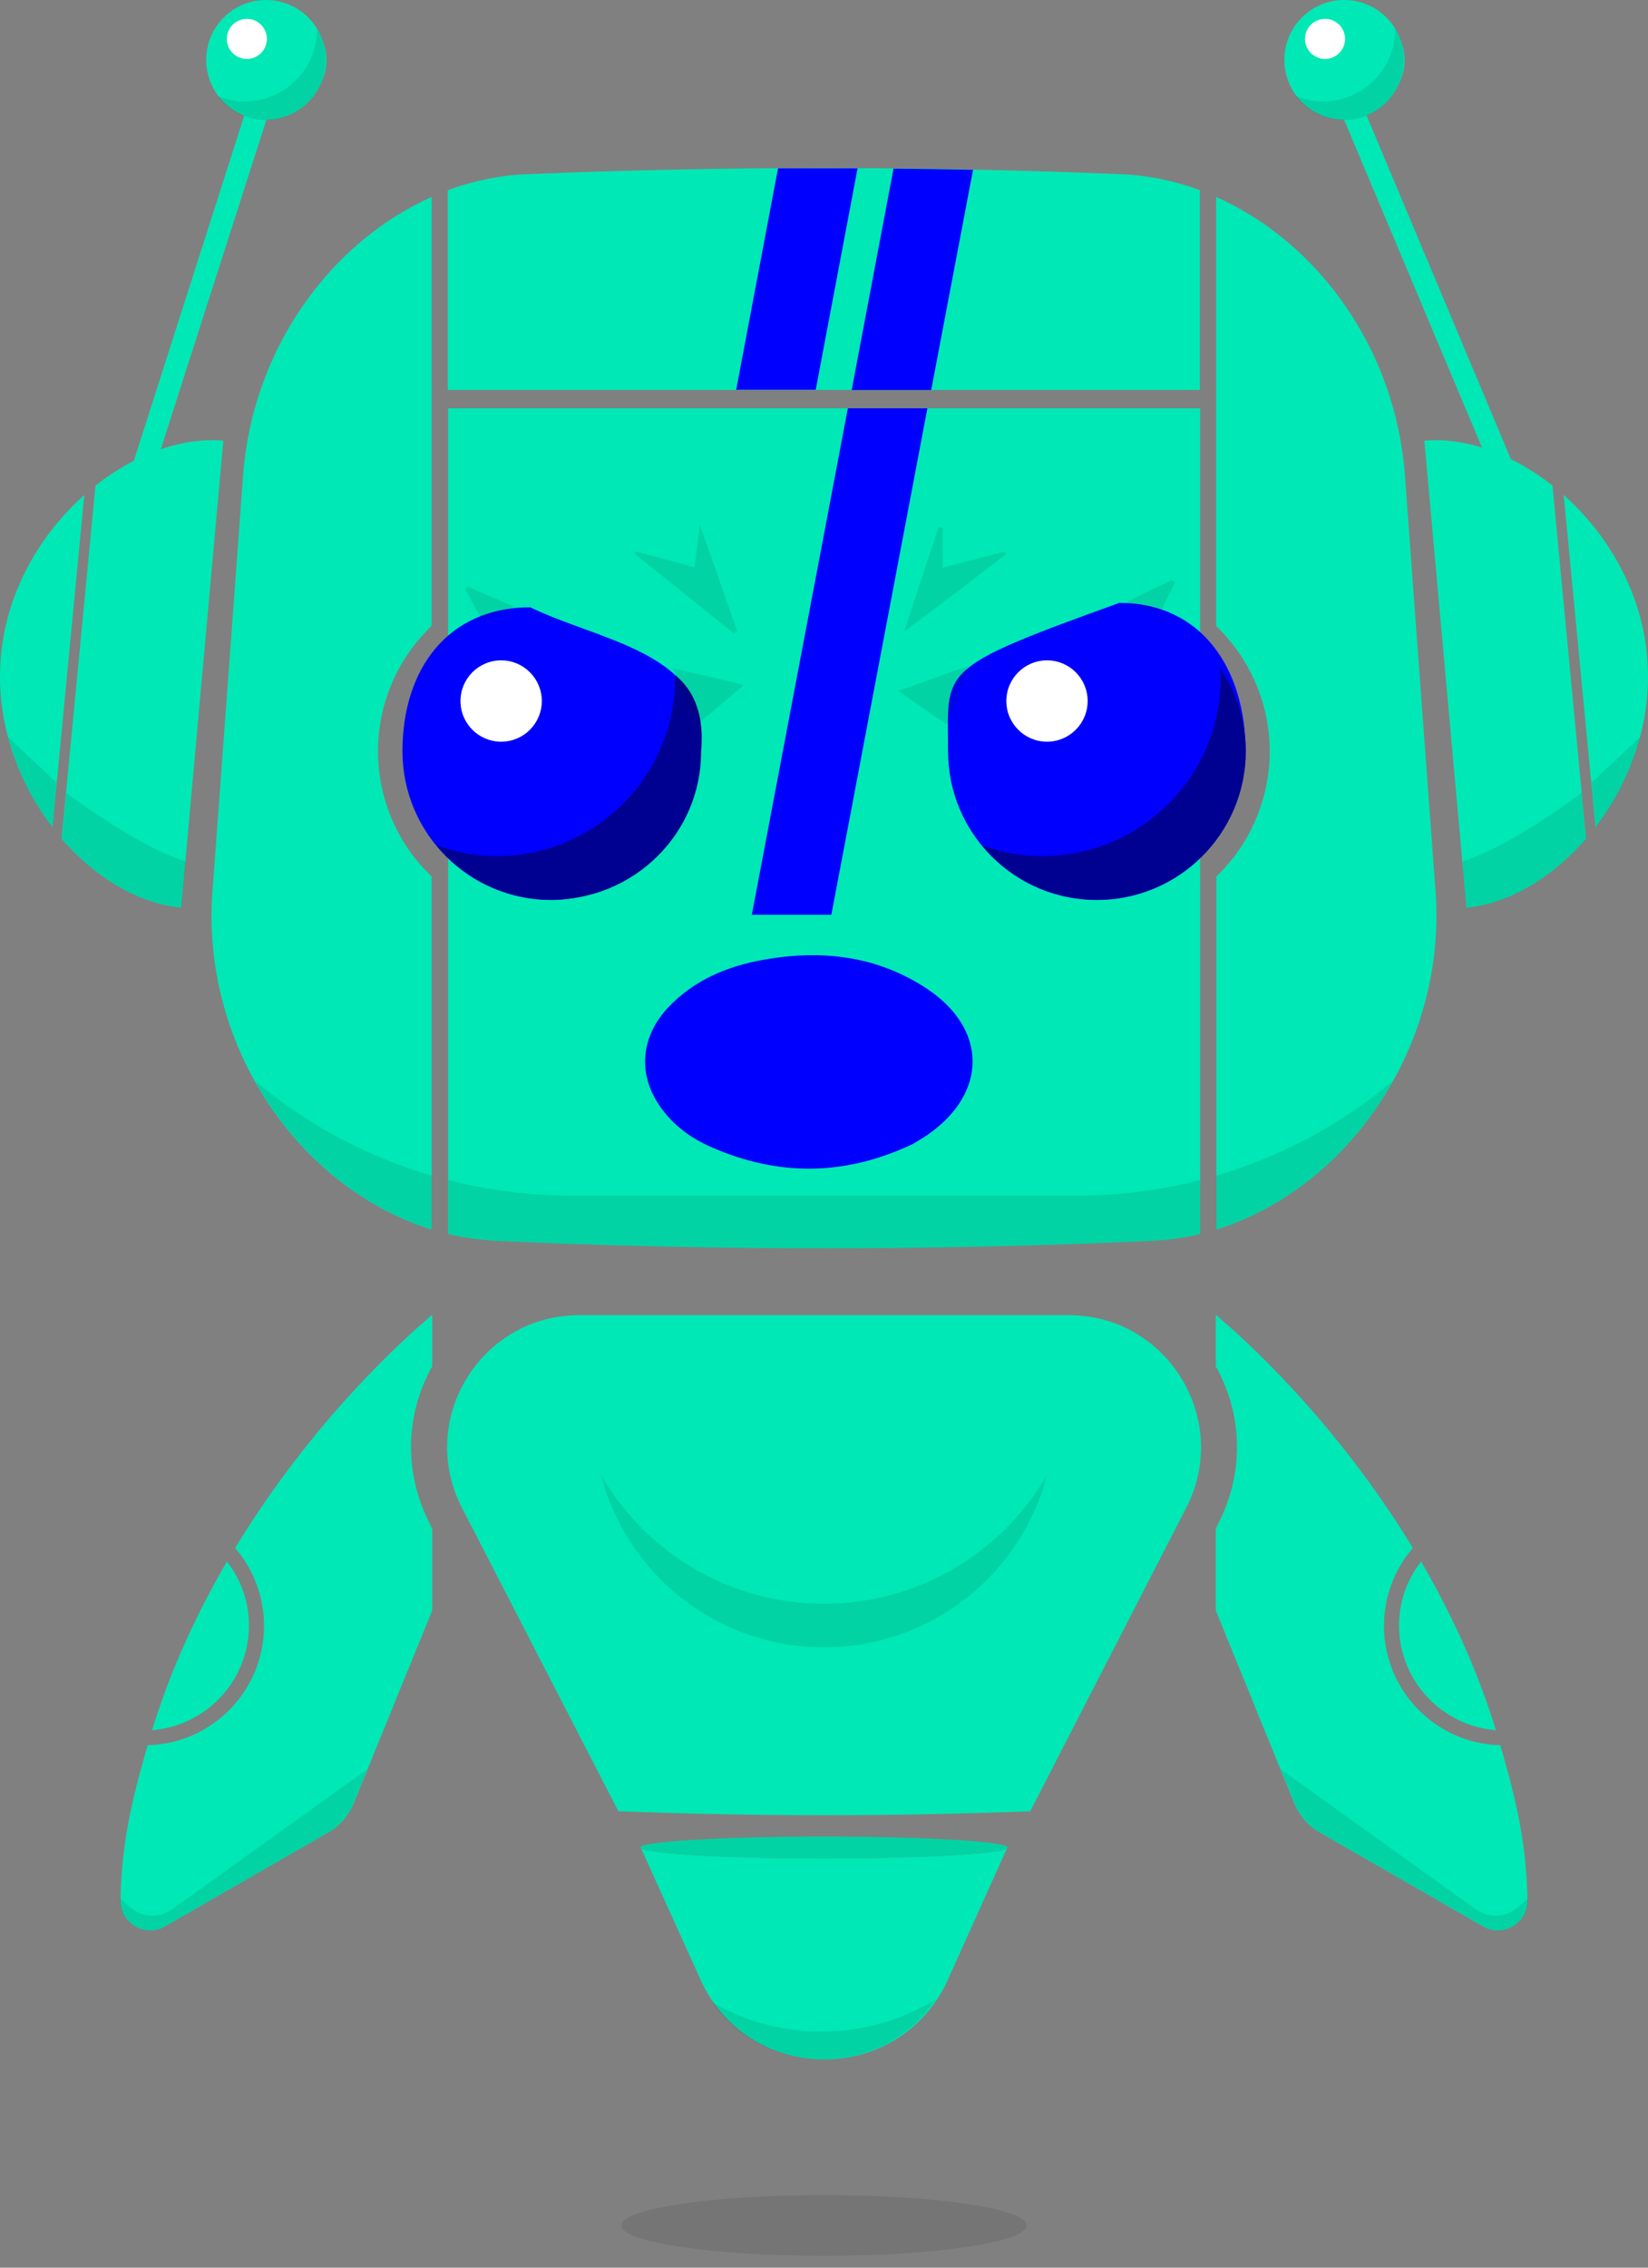
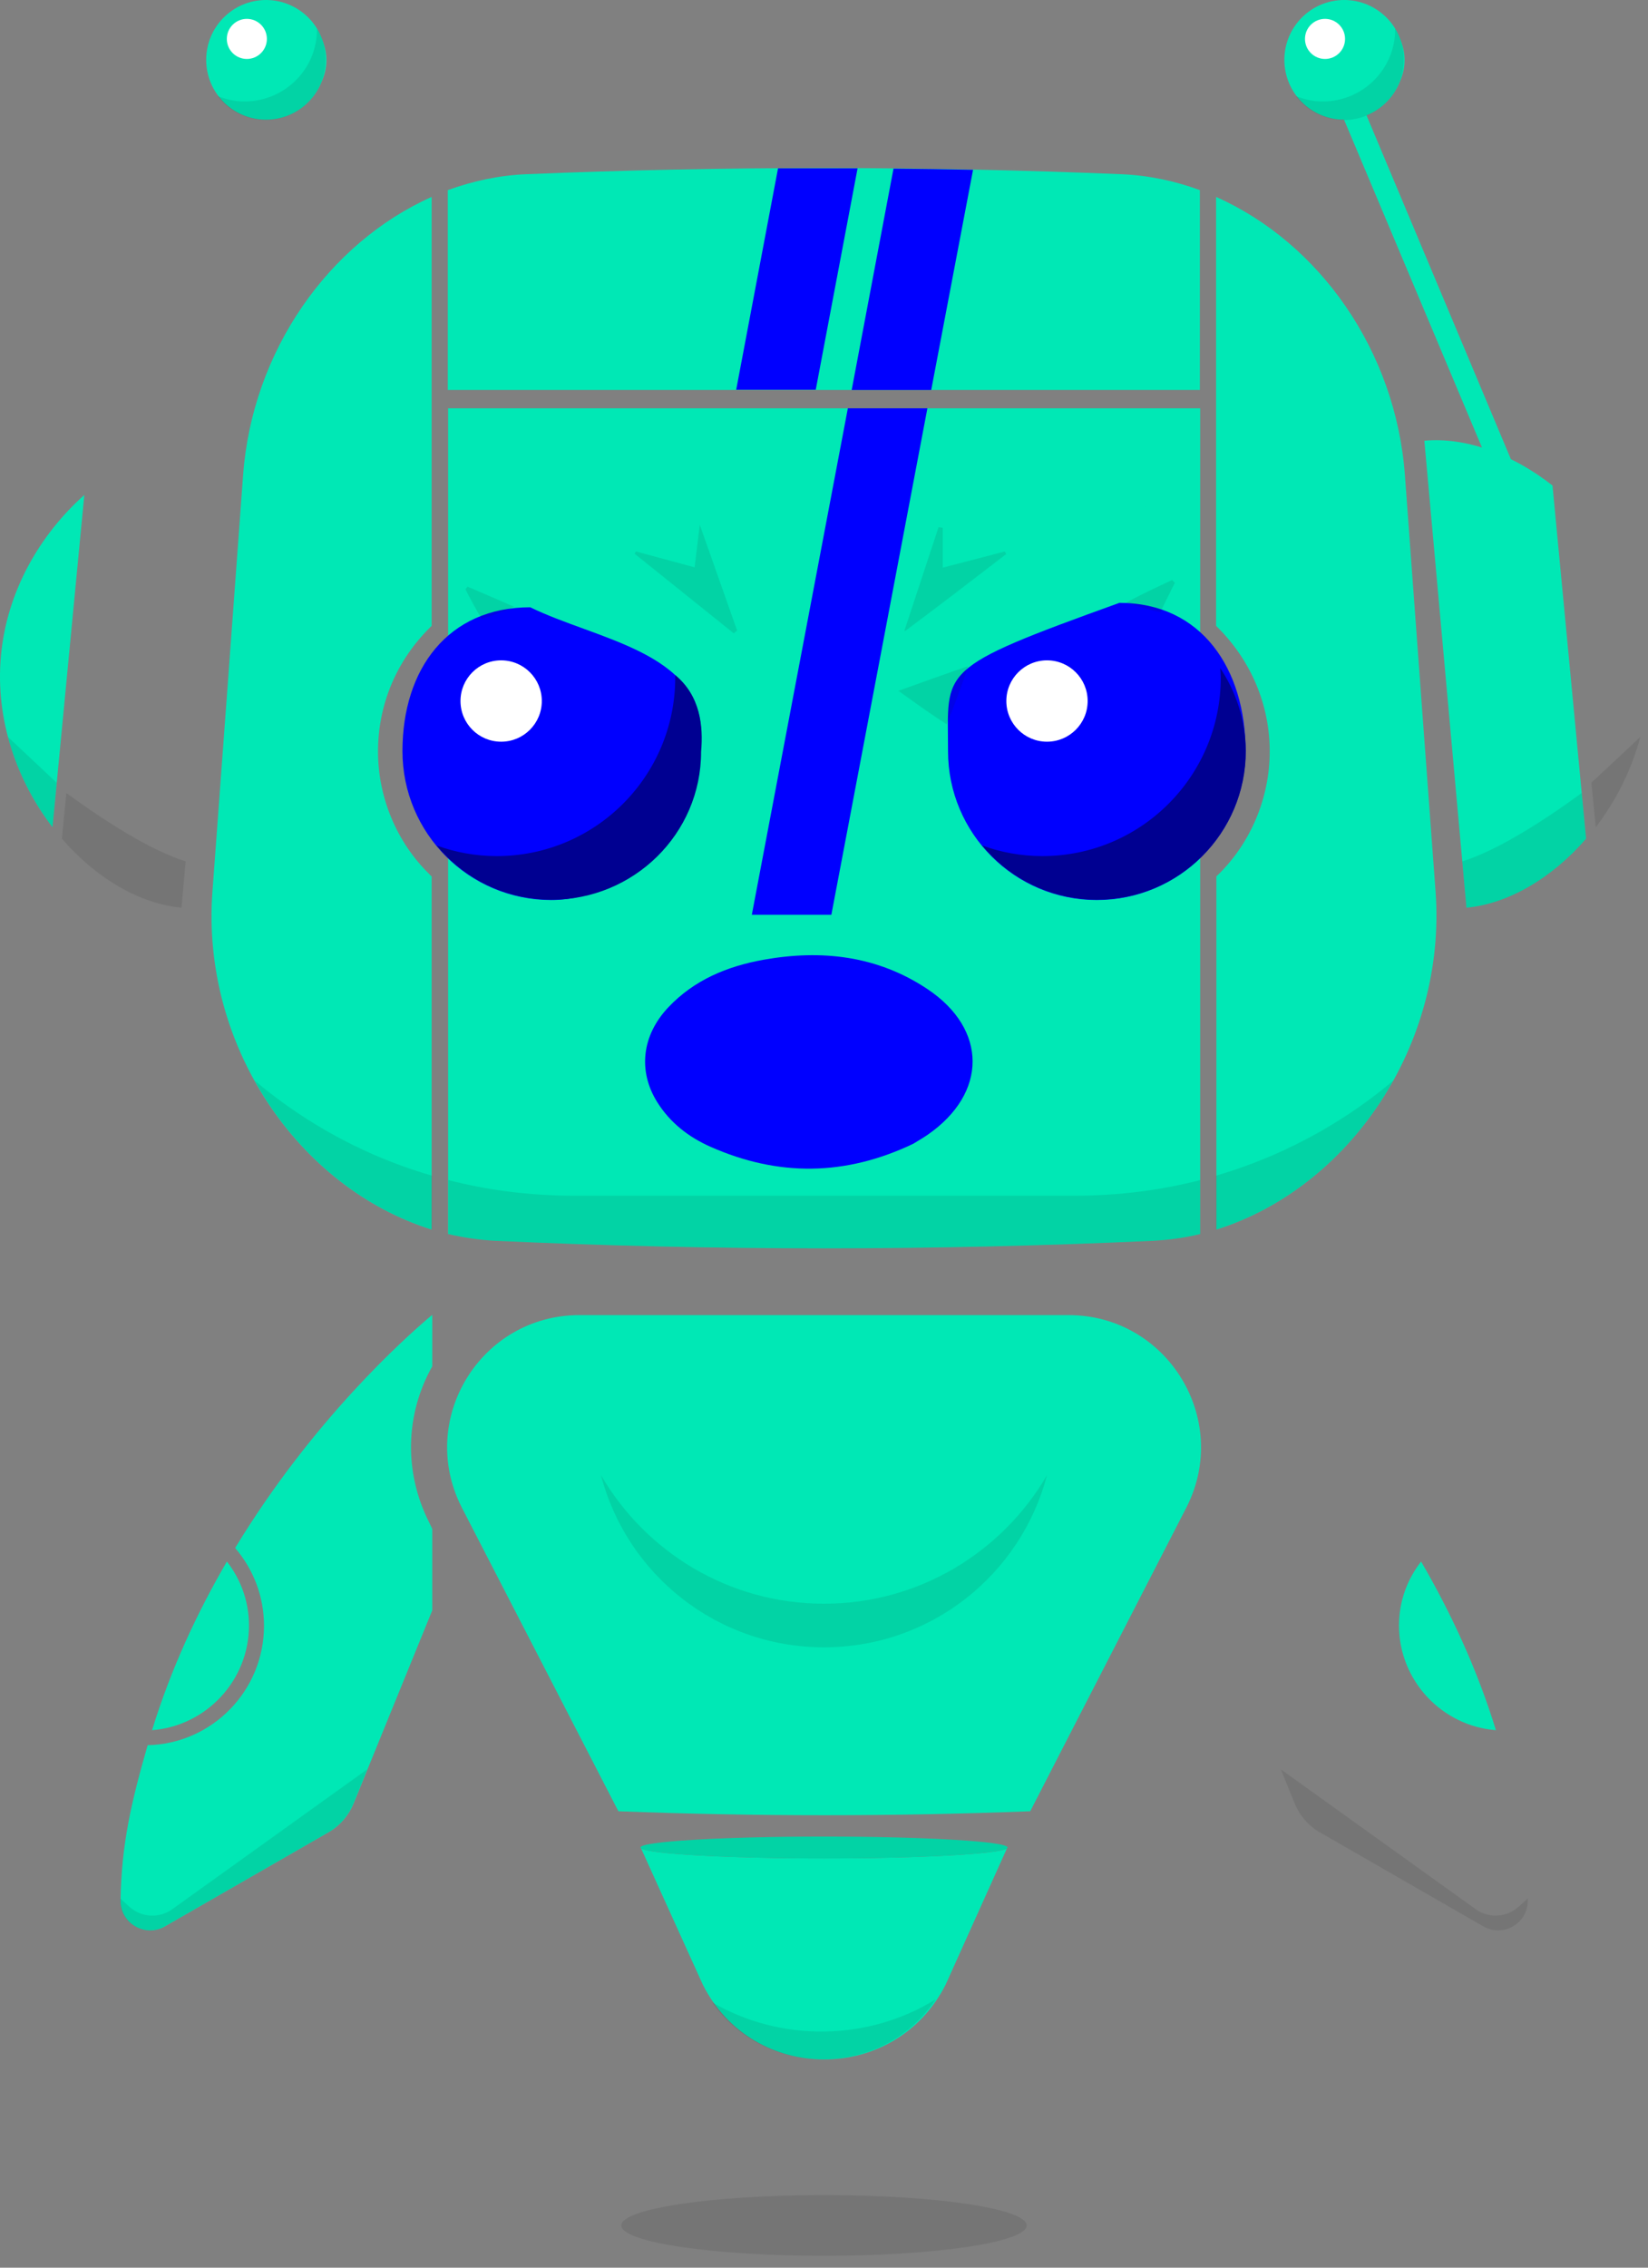
<svg xmlns="http://www.w3.org/2000/svg" width="120" height="165" viewBox="0 0 120 165" fill="none">
  <rect x="0" y="0" width="120" height="165" fill="#808080" stroke="none" />
  <path d="M60 135.221C52.986 135.221 47.237 134.9 46.68 134.492L51.184 144.424C54.852 151.674 65.191 151.652 68.859 144.402L73.321 134.492C72.806 134.9 67.036 135.221 60 135.221Z" fill="#00E8B5" />
-   <path d="M10.661 35.948L9.168 35.331L18.386 6.532L19.9 7.155L10.661 35.948Z" fill="#00E8B5" />
  <path d="M109.07 35.318L110.502 34.567L98.493 5.989L97.042 6.747L109.07 35.318Z" fill="#00E8B5" />
  <path d="M32.629 89.79C33.744 90.048 34.903 90.219 36.082 90.284C52.02 91.013 68 91.013 83.938 90.284C85.117 90.219 86.254 90.069 87.391 89.79C87.391 75.783 87.391 47.555 87.391 29.708H32.629C32.629 47.576 32.629 75.805 32.629 89.79Z" fill="#00E8B5" />
  <path d="M17.701 34.578C16.95 44.724 16.221 54.827 15.47 64.865C14.633 76.019 21.669 86.401 31.429 89.468V63.771C31.386 63.728 31.321 63.685 31.279 63.621C28.898 61.304 27.525 58.044 27.525 54.676C27.525 51.287 28.855 48.091 31.3 45.667C31.343 45.624 31.386 45.581 31.429 45.539V26.169V24.367V14.329C23.943 17.675 18.366 25.526 17.701 34.578Z" fill="#00E8B5" />
  <path d="M104.531 64.865C103.78 54.827 103.051 44.724 102.3 34.578C101.635 25.526 96.08 17.675 88.551 14.329V24.367V26.169V45.539C88.594 45.581 88.637 45.624 88.68 45.667C91.103 48.091 92.455 51.287 92.455 54.676C92.455 58.044 91.082 61.326 88.68 63.664C88.637 63.707 88.594 63.728 88.572 63.771V89.468C98.311 86.401 105.346 75.998 104.531 64.865Z" fill="#00E8B5" />
-   <path d="M6.953 35.328L4.486 61.026C6.953 63.879 10.149 65.766 13.195 66.045L16.262 32.068C13.281 31.789 9.87 33.033 6.953 35.328Z" fill="#00E8B5" />
  <path d="M6.139 36.015C2.964 38.846 0.497 42.965 0.068 47.727C-0.361 52.424 1.27 56.864 3.822 60.189L6.139 36.015Z" fill="#00E8B5" />
  <path opacity="0.1" d="M13.217 66.045L13.517 62.677C10.943 61.862 7.682 59.782 4.83 57.701L4.508 61.026C6.975 63.878 10.149 65.766 13.217 66.045Z" fill="#1D1D1B" />
  <path opacity="0.1" d="M4.123 56.95L0.584 53.625C1.227 56.071 2.386 58.301 3.823 60.189L4.123 56.95Z" fill="#1D1D1B" />
  <path d="M113.046 35.328L115.491 61.026C113.024 63.879 109.828 65.766 106.782 66.045L103.715 32.068C106.718 31.789 110.128 33.033 113.046 35.328Z" fill="#00E8B5" />
-   <path d="M113.861 36.015C117.036 38.846 119.503 42.965 119.932 47.727C120.361 52.424 118.731 56.864 116.178 60.189L113.861 36.015Z" fill="#00E8B5" />
  <path opacity="0.1" d="M106.783 66.045L106.482 62.677C109.056 61.862 112.317 59.782 115.17 57.701L115.491 61.026C113.025 63.878 109.85 65.766 106.783 66.045Z" fill="#1D1D1B" />
  <path opacity="0.1" d="M115.877 56.95L119.438 53.625C118.794 56.071 117.636 58.301 116.199 60.189L115.877 56.95Z" fill="#1D1D1B" />
  <path d="M87.37 28.378C87.37 20.442 87.37 14.801 87.37 13.835C85.568 13.17 83.659 12.763 81.685 12.677C67.228 12.076 52.749 12.076 38.292 12.677C36.318 12.763 34.431 13.17 32.607 13.835C32.607 14.779 32.607 20.421 32.607 28.378H87.37Z" fill="#00E8B5" />
  <path d="M65.061 12.27L62.016 28.378H67.807L70.853 12.355C68.901 12.312 66.971 12.291 65.061 12.27Z" fill="#0000FF" />
-   <path d="M62.445 12.248C60.514 12.248 58.584 12.248 56.653 12.248L53.607 28.357H59.399L62.445 12.248Z" fill="#0000FF" />
+   <path d="M62.445 12.248C60.514 12.248 58.584 12.248 56.653 12.248L53.607 28.357H59.399L62.445 12.248" fill="#0000FF" />
  <path d="M40.137 65.487C46.12 65.487 51.051 59.393 51.051 53.411C51.051 47.428 43.436 46.547 38.61 44.187C32.627 44.187 29.305 48.672 29.305 54.655C29.305 60.637 34.154 65.487 40.137 65.487Z" fill="#0000FF" />
  <path d="M49.168 49.121C49.189 49.357 49.168 49.056 49.168 49.292C49.168 56.478 43.355 62.291 36.169 62.291C34.624 62.291 33.144 62.012 31.793 61.519C33.788 63.943 36.791 65.466 40.158 65.466C46.143 65.466 51.051 60.682 51.051 54.698C51.219 52.832 50.991 50.622 49.168 49.121Z" fill="#000091" />
  <path d="M36.491 53.968C38.126 53.968 39.452 52.643 39.452 51.008C39.452 49.374 38.126 48.048 36.491 48.048C34.856 48.048 33.531 49.374 33.531 51.008C33.531 52.643 34.856 53.968 36.491 53.968Z" fill="white" />
  <path d="M79.864 65.487C85.846 65.487 90.696 60.637 90.696 54.655C90.696 48.672 87.494 43.865 81.511 43.865C68.105 48.692 69.031 48.672 69.031 54.655C69.031 60.637 73.881 65.487 79.864 65.487Z" fill="#0000FF" />
  <path d="M88.849 48.606C88.871 48.842 88.892 49.056 88.892 49.292C88.892 56.478 83.079 62.291 75.893 62.291C74.349 62.291 72.869 62.012 71.518 61.519C73.512 63.943 76.515 65.466 79.883 65.466C85.868 65.466 90.715 60.618 90.715 54.633C90.694 52.424 90.008 50.343 88.849 48.606Z" fill="#000091" />
  <path d="M76.237 53.968C77.872 53.968 79.198 52.643 79.198 51.008C79.198 49.374 77.872 48.048 76.237 48.048C74.603 48.048 73.277 49.374 73.277 51.008C73.277 52.643 74.603 53.968 76.237 53.968Z" fill="white" />
  <path d="M98.67 7.979C100.66 7.979 102.274 6.366 102.274 4.376C102.274 2.385 100.66 0.772 98.67 0.772C96.68 0.772 95.066 2.385 95.066 4.376C95.066 6.366 96.68 7.979 98.67 7.979Z" fill="#00E8B5" />
  <path d="M97.876 8.709C100.281 8.709 102.23 6.759 102.23 4.354C102.23 1.95 100.281 0 97.876 0C95.471 0 93.522 1.95 93.522 4.354C93.522 6.759 95.471 8.709 97.876 8.709Z" fill="#00E8B5" />
  <path opacity="0.1" d="M101.586 2.081C101.586 2.166 101.586 2.274 101.586 2.36C101.457 5.255 99.012 7.486 96.116 7.379C95.494 7.357 94.915 7.207 94.357 6.993C95.108 8.001 96.309 8.666 97.661 8.73C100.063 8.837 102.101 6.971 102.208 4.569C102.273 3.647 102.037 2.789 101.586 2.081Z" fill="#1D1D1B" />
  <path d="M96.482 4.29C97.288 4.29 97.941 3.637 97.941 2.831C97.941 2.026 97.288 1.373 96.482 1.373C95.677 1.373 95.023 2.026 95.023 2.831C95.023 3.637 95.677 4.29 96.482 4.29Z" fill="white" />
  <path d="M32.973 39.382C33.745 40.026 33.895 40.712 34.624 41.42C39.536 37.28 47.065 36.358 53.415 40.112C53.801 39.189 54.165 38.224 54.487 37.259C47.001 33.119 38.764 34.299 32.973 39.382Z" fill="#00E8B5" />
  <path d="M87.026 39.382C86.254 40.026 86.104 40.712 85.374 41.42C80.463 37.28 72.933 36.358 66.584 40.112C66.198 39.189 65.834 38.224 65.512 37.259C72.998 33.119 81.235 34.299 87.026 39.382Z" fill="#00E8B5" />
  <path d="M61.737 29.708H67.529L60.536 66.56H54.745L61.737 29.708Z" fill="#0000FF" />
  <path d="M66.499 83.222C61.561 85.582 56.654 85.617 51.741 83.445C50.151 82.742 48.794 81.696 47.854 80.19C46.445 77.933 46.737 75.345 48.648 73.312C50.538 71.302 52.962 70.305 55.611 69.832C59.834 69.079 63.895 69.542 67.529 71.965C71.922 74.894 71.9 79.544 67.564 82.556C67.242 82.78 66.902 82.978 66.499 83.222Z" fill="#0000FF" />
  <path d="M45.028 131.79C55.024 132.176 65.02 132.176 75.016 131.79L86.406 109.653C89.644 103.261 84.99 95.689 77.804 95.689H60.043H59.893H42.197C35.011 95.689 30.356 103.261 33.617 109.674L45.028 131.79Z" fill="#00E8B5" />
  <path opacity="0.1" d="M51.85 145.689C55.796 151.309 64.312 151.223 68.13 145.475C63.218 148.521 56.847 148.606 51.85 145.689Z" fill="#1D1D1B" />
  <path opacity="0.1" d="M59.999 116.689C53.071 116.689 47.022 112.935 43.762 107.336C45.628 114.544 52.192 119.863 59.999 119.863C67.807 119.863 74.35 114.544 76.237 107.336C72.977 112.935 66.928 116.689 59.999 116.689Z" fill="#1D1D1B" />
  <path d="M18.129 118.276C18.129 116.517 17.529 114.908 16.521 113.621C14.397 117.268 12.466 121.365 11.072 125.891C14.998 125.59 18.129 122.287 18.129 118.276Z" fill="#00E8B5" />
  <path d="M31.45 95.689C29.477 97.341 22.742 103.368 17.122 112.635C18.43 114.158 19.224 116.131 19.224 118.297C19.224 123.016 15.448 126.877 10.751 126.985C9.571 131.082 8.842 134.171 8.778 138.289C8.756 139.941 10.558 140.992 11.995 140.177L23.9 133.334C24.736 132.862 25.38 132.111 25.745 131.232L31.472 117.182V111.24L31.236 110.747C29.413 107.122 29.498 102.939 31.472 99.421V95.689H31.45Z" fill="#00E8B5" />
  <path opacity="0.1" d="M12.553 138.911C11.609 139.597 10.3 139.533 9.421 138.739L8.756 138.139C8.756 138.182 8.756 138.225 8.756 138.289C8.735 139.941 10.536 140.992 11.974 140.177L23.878 133.334C24.715 132.862 25.358 132.111 25.723 131.232L26.731 128.744L12.553 138.911Z" fill="#1D1D1B" />
  <path d="M101.869 118.276C101.869 116.517 102.47 114.908 103.478 113.621C105.601 117.268 107.532 121.365 108.926 125.891C105.001 125.59 101.869 122.287 101.869 118.276Z" fill="#00E8B5" />
-   <path d="M88.549 95.689C90.522 97.341 97.257 103.368 102.877 112.635C101.569 114.158 100.775 116.131 100.775 118.297C100.775 123.016 104.551 126.877 109.248 126.985C110.428 131.082 111.157 134.171 111.222 138.289C111.243 139.941 109.441 140.992 108.004 140.177L96.099 133.334C95.263 132.862 94.619 132.111 94.254 131.232L88.527 117.182V111.24L88.763 110.747C90.587 107.122 90.501 102.939 88.527 99.421V95.689H88.549Z" fill="#00E8B5" />
  <path opacity="0.1" d="M107.446 138.911C108.39 139.597 109.698 139.533 110.578 138.739L111.243 138.139C111.243 138.182 111.243 138.225 111.243 138.289C111.264 139.941 109.462 140.992 108.025 140.177L96.121 133.334C95.284 132.862 94.64 132.111 94.276 131.232L93.268 128.744L107.446 138.911Z" fill="#1D1D1B" />
  <path opacity="0.1" d="M31.45 89.468V85.543C25.744 83.891 21.454 81.081 18.559 78.636C21.39 83.763 26.002 87.752 31.45 89.468Z" fill="#1D1D1B" />
  <path opacity="0.1" d="M88.551 85.543V89.469C93.999 87.752 98.589 83.763 101.442 78.636C98.546 81.082 94.257 83.87 88.551 85.543Z" fill="#1D1D1B" />
  <path opacity="0.1" d="M83.938 90.284C85.117 90.219 86.254 90.069 87.391 89.79C87.391 88.589 87.391 87.259 87.391 85.865C84.645 86.573 81.578 87.002 78.21 87.002C76.022 87.002 73.963 87.002 71.968 87.002C71.968 87.002 63.002 87.002 48.073 87.002C46.1 87.002 44.019 87.002 41.831 87.002C38.463 87.002 35.396 86.573 32.65 85.865C32.65 87.281 32.65 88.589 32.65 89.79C33.766 90.048 34.924 90.219 36.104 90.284C52.02 91.013 67.979 91.013 83.938 90.284Z" fill="#1D1D1B" />
  <path opacity="0.1" d="M60 164.136C68.15 164.136 74.758 163.147 74.758 161.927C74.758 160.707 68.15 159.718 60 159.718C51.849 159.718 45.242 160.707 45.242 161.927C45.242 163.147 51.849 164.136 60 164.136Z" fill="#1D1D1B" />
  <path d="M60 135.222C67.381 135.222 73.364 134.866 73.364 134.428C73.364 133.99 67.381 133.634 60 133.634C52.62 133.634 46.637 133.99 46.637 134.428C46.637 134.866 52.62 135.222 60 135.222Z" fill="#00E8B5" />
  <path opacity="0.1" d="M60 135.222C67.381 135.222 73.364 134.866 73.364 134.428C73.364 133.99 67.381 133.634 60 133.634C52.62 133.634 46.637 133.99 46.637 134.428C46.637 134.866 52.62 135.222 60 135.222Z" fill="#1D1D1B" />
  <path opacity="0.1" d="M51.986 41.099C52.57 42.744 53.121 44.311 53.673 45.878C53.591 45.946 53.51 46.014 53.428 46.082C51.025 44.154 48.621 42.225 46.217 40.297C46.245 40.239 46.273 40.181 46.301 40.124C47.678 40.495 49.054 40.867 50.579 41.279C50.707 40.214 50.816 39.312 50.953 38.181C51.328 39.245 51.641 40.133 51.986 41.099Z" fill="#1D1D1B" />
  <path opacity="0.1" d="M65.852 45.895C66.682 43.381 67.512 40.868 68.342 38.354C68.443 38.37 68.544 38.386 68.645 38.402C68.645 39.288 68.645 40.175 68.645 41.304C70.271 40.88 71.715 40.504 73.159 40.127C73.196 40.189 73.234 40.251 73.271 40.312C70.852 42.172 68.432 44.032 65.934 45.895C65.856 45.898 65.852 45.895 65.852 45.895Z" fill="#1D1D1B" />
  <path opacity="0.1" d="M70.488 48.474C70.046 49.866 69.518 51.256 68.935 52.701C67.826 51.997 66.773 51.239 65.42 50.265C67.275 49.598 68.839 49.035 70.488 48.474Z" fill="#1D1D1B" />
-   <path opacity="0.1" d="M50.919 52.563C50.25 51.298 49.658 50.015 49.012 48.678C48.957 48.624 48.365 48.527 48.371 48.477C50.03 48.885 52.278 49.338 54.157 49.858C52.968 50.869 51.982 51.707 50.919 52.563Z" fill="#1D1D1B" />
  <path opacity="0.1" d="M84.491 44.547C83.674 44.378 82.873 44.132 82.019 43.833C83.095 43.254 84.222 42.729 85.349 42.203C85.416 42.271 85.484 42.339 85.551 42.407C85.203 43.094 84.855 43.782 84.491 44.547Z" fill="#1D1D1B" />
  <path opacity="0.1" d="M37.449 44.155C36.728 44.473 35.944 44.751 35.082 45.03C34.634 44.314 34.263 43.598 33.893 42.882C33.943 42.817 33.993 42.751 34.044 42.686C35.158 43.162 36.272 43.639 37.449 44.155Z" fill="#1D1D1B" />
  <path d="M20.162 7.979C22.152 7.979 23.766 6.366 23.766 4.376C23.766 2.385 22.152 0.772 20.162 0.772C18.172 0.772 16.559 2.385 16.559 4.376C16.559 6.366 18.172 7.979 20.162 7.979Z" fill="#00E8B5" />
  <path d="M19.368 8.709C21.773 8.709 23.722 6.759 23.722 4.354C23.722 1.95 21.773 0 19.368 0C16.963 0 15.014 1.95 15.014 4.354C15.014 6.759 16.963 8.709 19.368 8.709Z" fill="#00E8B5" />
  <path opacity="0.1" d="M23.078 2.081C23.078 2.166 23.078 2.274 23.078 2.36C22.95 5.255 20.504 7.486 17.608 7.379C16.986 7.357 16.407 7.207 15.85 6.993C16.6 8.001 17.802 8.666 19.153 8.73C21.555 8.837 23.593 6.971 23.7 4.569C23.765 3.647 23.529 2.789 23.078 2.081Z" fill="#1D1D1B" />
  <path d="M17.974 4.29C18.78 4.29 19.433 3.637 19.433 2.831C19.433 2.026 18.78 1.373 17.974 1.373C17.169 1.373 16.516 2.026 16.516 2.831C16.516 3.637 17.169 4.29 17.974 4.29Z" fill="white" />
</svg>